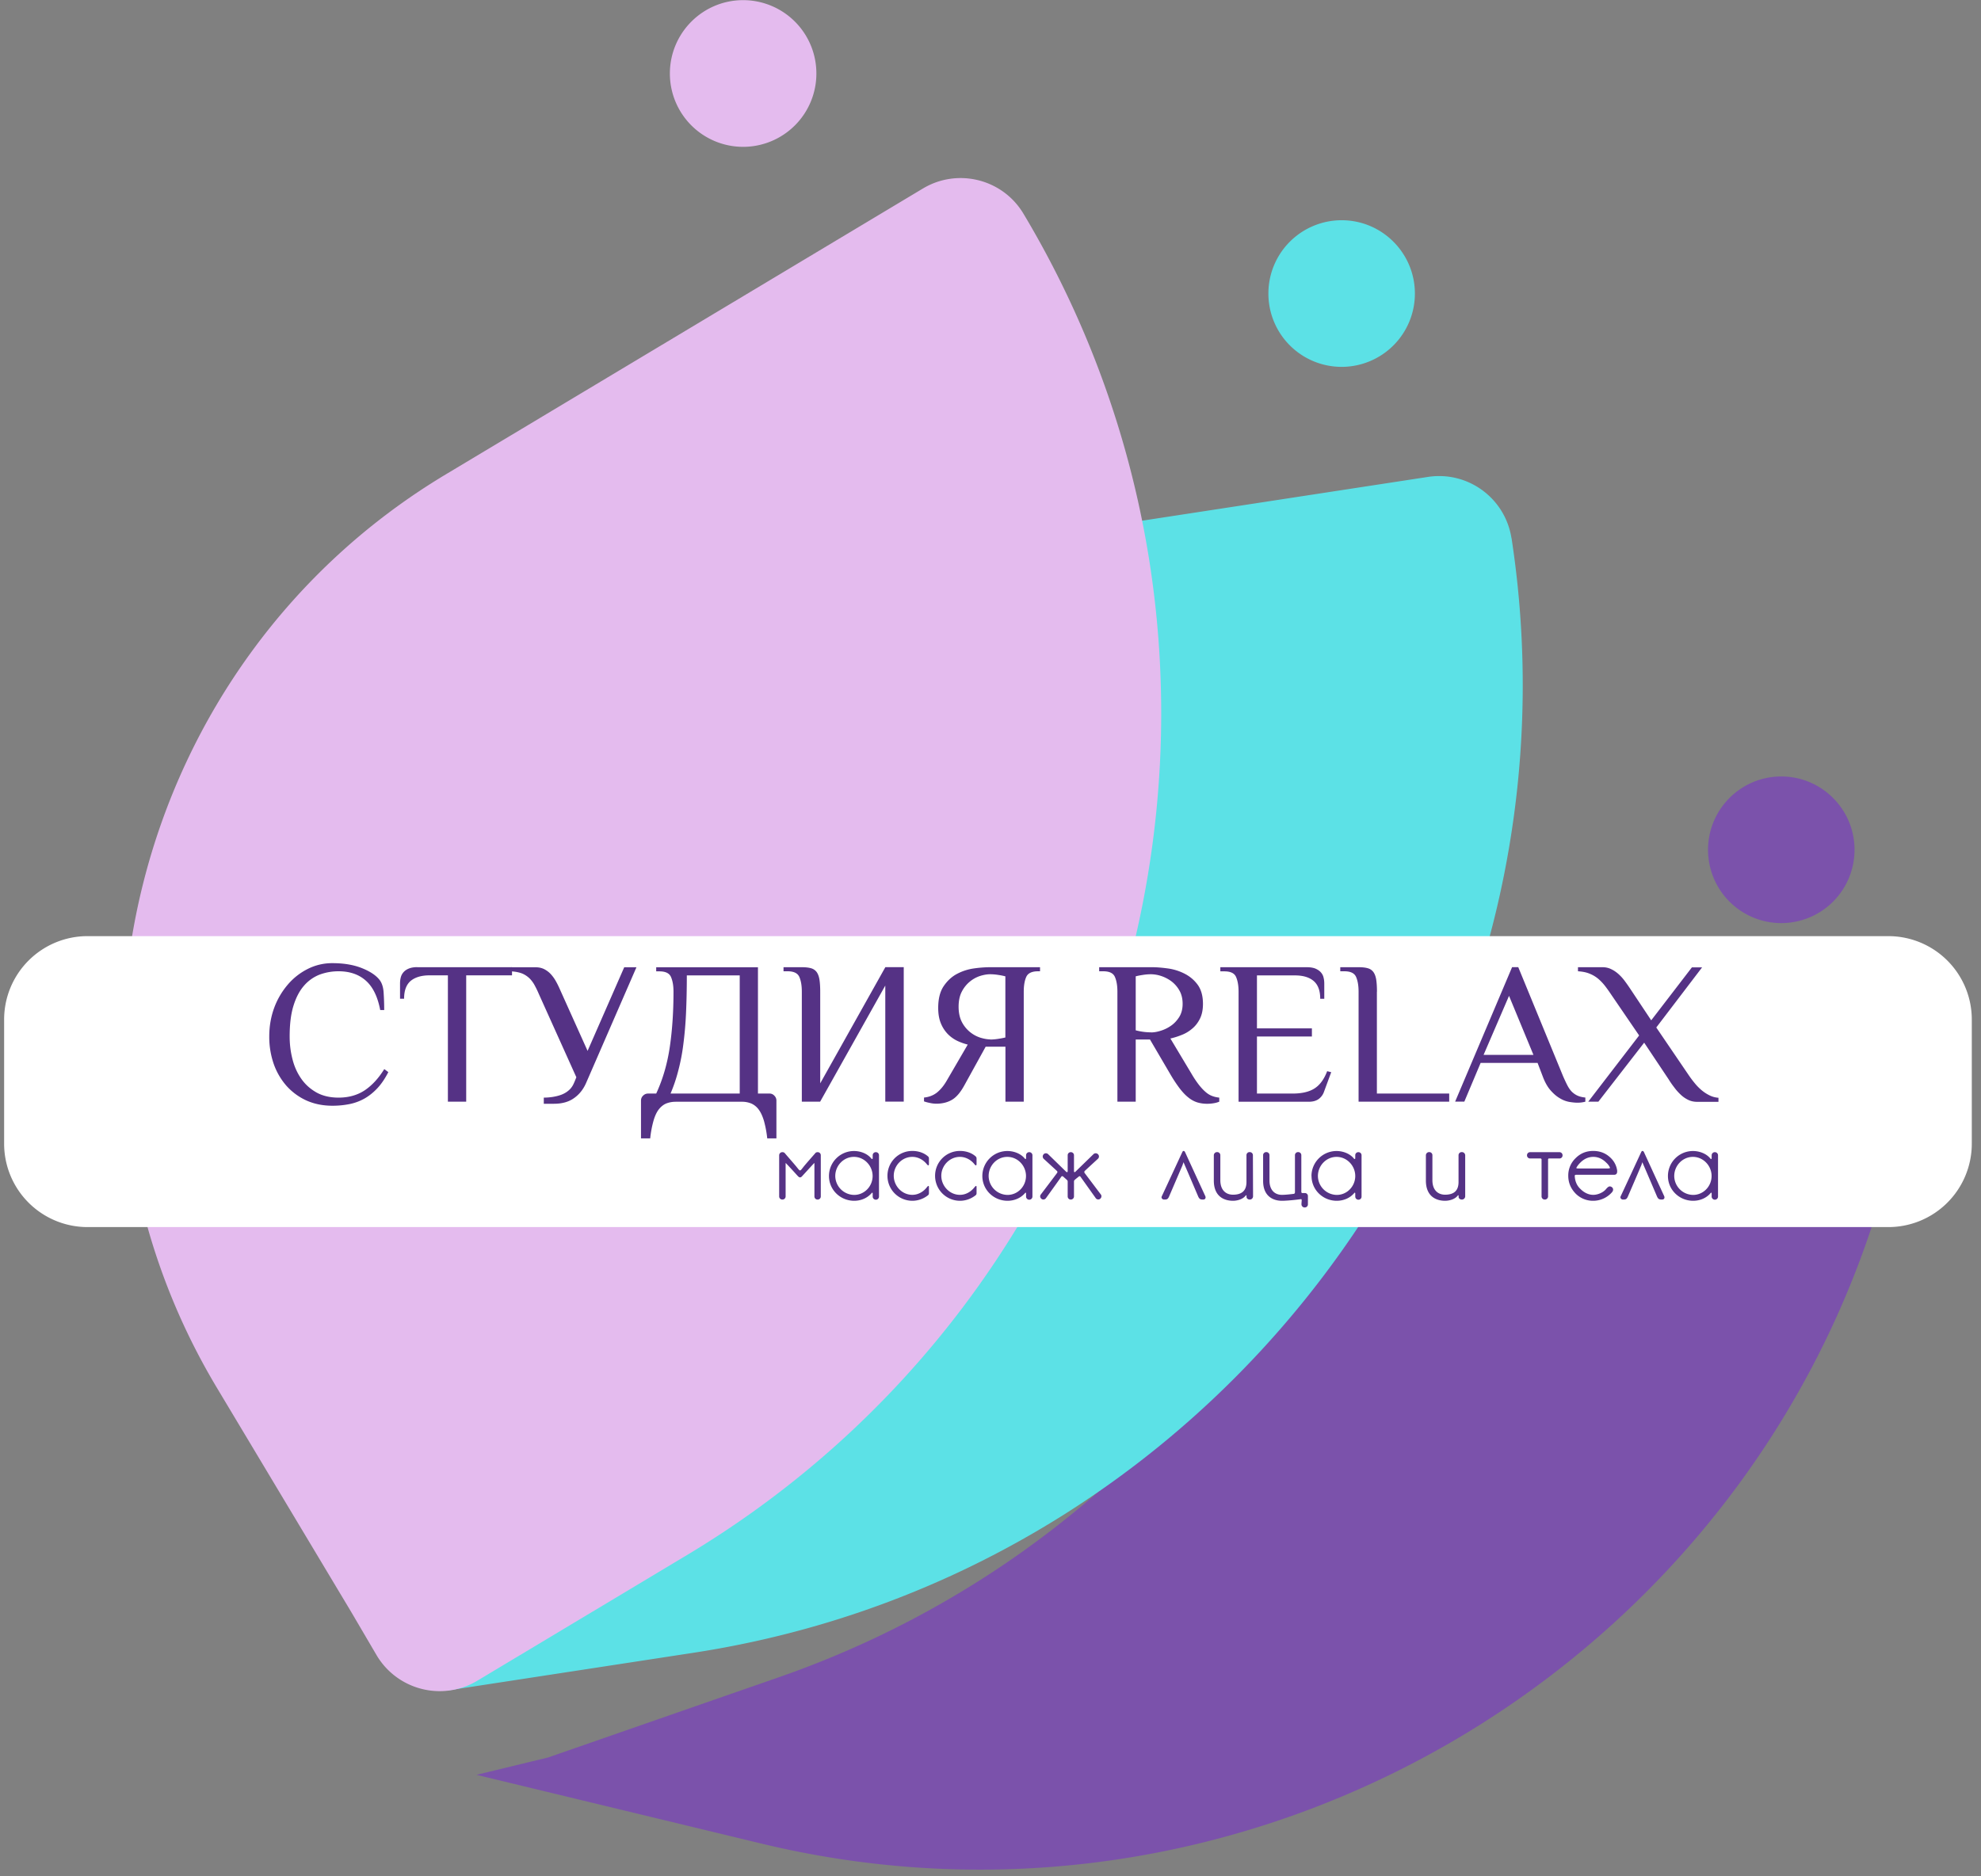
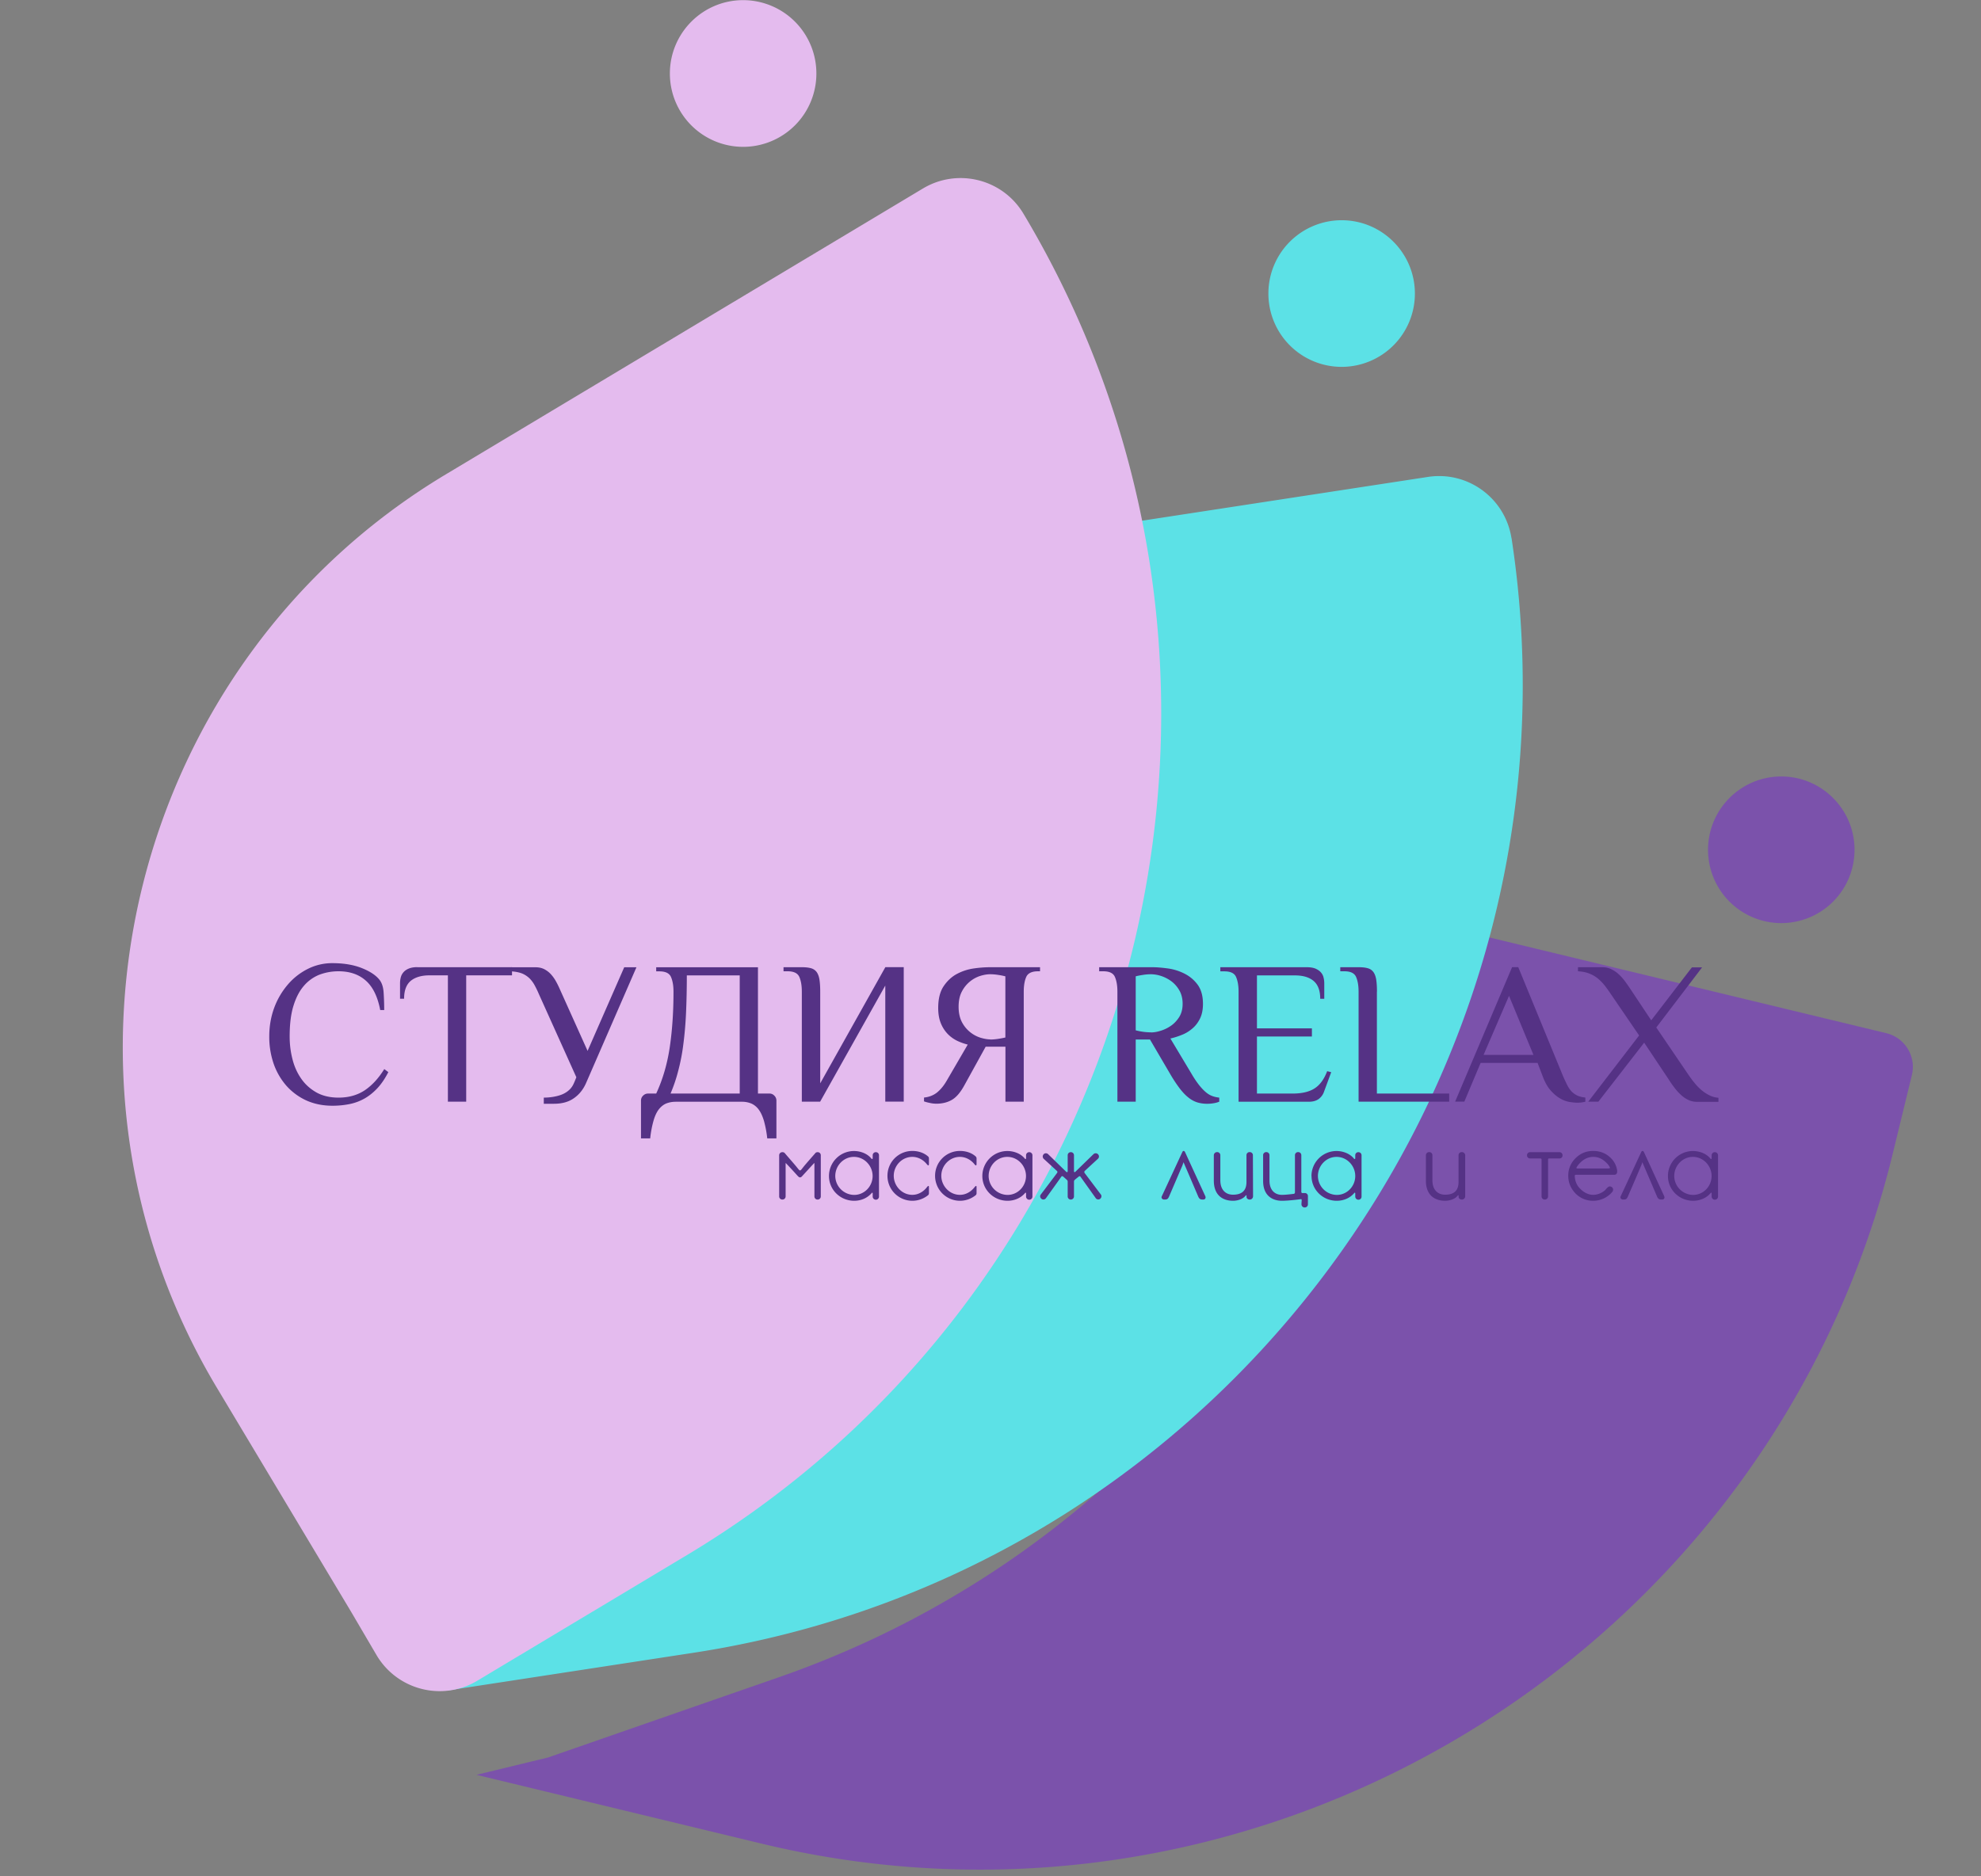
<svg xmlns="http://www.w3.org/2000/svg" width="190" height="180" fill="none">
  <rect width="100%" height="100%" fill="#808080" stroke="none" />
  <g clip-path="url(#a)">
    <mask id="b" style="mask-type:luminance" maskUnits="userSpaceOnUse" x="0" y="0" width="190" height="180">
      <path d="M189.519 0H0v180h189.519V0Z" fill="#fff" />
    </mask>
    <g mask="url(#b)">
      <path d="m45.7 170.263 27.33 6.596c48.123 11.606 96.989-18.313 108.582-66.496l1.757-7.221a3.33 3.33 0 0 0-2.458-4.03l-44.714-10.787c-5.734 32.456-28.352 61.047-61.5 72.577l-22.138 7.7" fill="#7B52AB" />
    </g>
    <path d="M144.965 51.616c-.604-3.83-4.179-6.45-8.004-5.865l-52.712 8.075C49.553 59.143 25.5 91.94 30.816 126.66l3.79 24.783.736 4.796c.597 3.829 4.186 6.456 8.011 5.865l23.16-3.551c34.689-5.317 62.117-29.314 73.634-60.192a93.142 93.142 0 0 0 4.825-46.745h-.007Z" fill="#5CE1E6" />
    <path d="M98.161 20.502c-1.992-3.336-6.31-4.413-9.642-2.419L42.77 45.5c-30.108 18.042-40.028 57.482-21.972 87.624l12.885 21.509 2.45 4.177a7.018 7.018 0 0 0 4.319 3.211 7.01 7.01 0 0 0 5.324-.785l20.104-12.051c30.108-18.042 46.443-50.644 45.45-83.586a93.053 93.053 0 0 0-13.169-45.097ZM78.3 7.054a7.029 7.029 0 0 1-7.025 7.033 7.029 7.029 0 0 1-7.026-7.033c0-3.885 3.145-7.04 7.026-7.04A7.029 7.029 0 0 1 78.3 7.047v.007Z" fill="#E4BBEE" />
    <path d="M177.87 81.521a7.028 7.028 0 0 1-7.025 7.033 7.028 7.028 0 0 1-7.025-7.033c0-3.885 3.151-7.033 7.025-7.033 3.874 0 7.025 3.155 7.025 7.033Z" fill="#7B52AB" />
    <path d="M135.704 28.16a7.029 7.029 0 0 1-7.025 7.034 7.029 7.029 0 0 1-7.026-7.033 7.029 7.029 0 0 1 7.026-7.034c3.88 0 7.025 3.156 7.025 7.034Z" fill="#5CE1E6" />
-     <path d="M181.117 89.805H8.396a8 8 0 0 0-8 8v11.911a8 8 0 0 0 8 8h172.721a8 8 0 0 0 8-8v-11.91a8 8 0 0 0-8-8Z" fill="#fff" />
    <path d="M36.856 96.894h-.39c-.242-1.279-.7-2.217-1.374-2.815-.666-.597-1.54-.903-2.624-.903-.639 0-1.242.111-1.812.32a3.803 3.803 0 0 0-1.492 1.056c-.43.487-.77 1.133-1.014 1.925-.25.8-.368 1.78-.368 2.954 0 .73.084 1.445.264 2.154.174.702.451 1.328.833 1.877.375.549.86.987 1.451 1.327.59.334 1.305.508 2.138.508.972 0 1.812-.237 2.513-.702.701-.473 1.326-1.147 1.875-2.037l.388.292c-.312.612-.66 1.126-1.041 1.536-.382.41-.798.744-1.236.994-.444.25-.923.431-1.437.535a8.297 8.297 0 0 1-1.652.16c-.923 0-1.763-.174-2.513-.514a5.791 5.791 0 0 1-1.909-1.418 6.429 6.429 0 0 1-1.215-2.113 7.937 7.937 0 0 1-.416-2.6c0-.979.16-1.89.472-2.744a7.317 7.317 0 0 1 1.305-2.231 6.114 6.114 0 0 1 1.923-1.508 5.184 5.184 0 0 1 2.353-.55c1.076 0 2.006.154 2.79.46.778.305 1.348.674 1.702 1.104.25.3.388.716.423 1.251.035.535.056 1.098.056 1.682h.007ZM40.028 92.787h9.08v.778h-4.394v12.121h-1.756v-12.12H41.2c-.777 0-1.381.18-1.812.534-.423.362-.631.932-.631 1.71h-.389v-1.466c0-.195.02-.39.07-.577a1.16 1.16 0 0 1 .256-.494c.125-.146.292-.264.507-.354.215-.09.486-.14.826-.14v.008Z" fill="#553285" />
    <path d="m55.079 103.837.2-.493-3.609-8.013a9.022 9.022 0 0 0-.375-.779 2.912 2.912 0 0 0-.479-.667 2.32 2.32 0 0 0-.701-.48c-.285-.118-.646-.194-1.083-.222v-.39h2.347c.312 0 .59.063.833.188.235.126.45.285.631.487.18.201.347.43.486.688.146.257.27.521.389.792l2.638 5.866 3.513-8.02h1.173l-4.804 11.043c-.27.639-.66 1.14-1.173 1.501-.507.369-1.153.549-1.937.549h-.972v-.59c.285 0 .576-.021.875-.07.298-.049.583-.118.847-.222.263-.105.506-.251.715-.445.208-.188.368-.431.486-.73v.007ZM64.312 104.907h6.636V93.572h-5.074c0 1.314-.028 2.53-.077 3.628a36 36 0 0 1-.264 3.03 18.81 18.81 0 0 1-.493 2.53 14.97 14.97 0 0 1-.728 2.147Zm8.393 0h1.082a.61.61 0 0 1 .48.202.65.65 0 0 1 .2.486v3.614h-.88a10.37 10.37 0 0 0-.313-1.675c-.132-.444-.299-.813-.5-1.084a1.768 1.768 0 0 0-.708-.584 2.329 2.329 0 0 0-.923-.173h-6.338c-.34 0-.646.062-.924.173-.27.119-.507.313-.715.584-.201.271-.368.64-.493 1.084a10.224 10.224 0 0 0-.312 1.675h-.882v-3.614c0-.194.063-.361.202-.486a.645.645 0 0 1 .479-.202h.777c.639-1.376 1.076-2.891 1.312-4.524s.347-3.384.347-5.247c0-.584-.083-1.056-.243-1.418-.16-.361-.534-.535-1.117-.535h-.299v-.39h9.76v12.121l.008-.007ZM84.909 105.686v-11.14l-6.248 11.14h-1.757V95.129c0-.584-.083-1.056-.242-1.418-.167-.361-.542-.535-1.125-.535h-.389v-.39h1.764c.34 0 .617.029.846.091a1 1 0 0 1 .549.348c.139.18.229.417.284.723.05.305.077.701.077 1.181v8.798l6.248-11.147h1.763v12.899h-1.763l-.007.007ZM96.433 105.686v-5.275h-1.896l-2.047 3.711c-.382.695-.778 1.154-1.208 1.397-.424.243-.917.361-1.486.361a2.82 2.82 0 0 1-.625-.076 4.036 4.036 0 0 1-.548-.146v-.368c.493-.049.91-.216 1.25-.487.333-.271.631-.632.895-1.077l2.048-3.517a5.67 5.67 0 0 1-.979-.347 3.284 3.284 0 0 1-.916-.647 3.187 3.187 0 0 1-.674-1.028c-.173-.41-.263-.91-.263-1.494 0-.87.173-1.571.527-2.092.354-.522.785-.918 1.291-1.182a4.884 4.884 0 0 1 1.597-.514 11.212 11.212 0 0 1 1.472-.118h4.88v.39h-.194c-.584 0-.965.18-1.125.534-.16.355-.243.827-.243 1.418v10.557h-1.756Zm-1.472-5.963c.25 0 .507-.021.77-.063.264-.041.5-.083.695-.132v-5.866a6.433 6.433 0 0 0-.695-.138 4.933 4.933 0 0 0-.77-.063c-.27 0-.576.049-.923.153a3.024 3.024 0 0 0-1.778 1.494c-.215.396-.319.897-.319 1.474 0 .576.111 1.077.32 1.473a3.048 3.048 0 0 0 1.777 1.494c.347.104.66.16.923.16v.014ZM110.393 99.042c.278 0 .583-.049.93-.16a3.48 3.48 0 0 0 .986-.48c.313-.215.576-.5.792-.84.215-.348.326-.765.326-1.266 0-.5-.111-.945-.326-1.306a2.87 2.87 0 0 0-.792-.883 3.528 3.528 0 0 0-.986-.493 3.23 3.23 0 0 0-.93-.153c-.243 0-.5.02-.77.063-.264.041-.5.083-.695.138v5.178a5.841 5.841 0 0 0 1.465.195v.007Zm1.854 4.01-1.951-3.33h-1.368v5.964h-1.756V95.129c0-.584-.083-1.056-.243-1.418-.16-.361-.534-.535-1.118-.535h-.388v-.39h5.074c.417 0 .903.036 1.465.112.555.07 1.09.23 1.597.48.507.25.944.597 1.291 1.063.347.459.528 1.084.528 1.862 0 .563-.098 1.036-.292 1.425-.194.39-.444.71-.757.966a3.473 3.473 0 0 1-1.013.598 7.147 7.147 0 0 1-1.062.334l2.048 3.419c.243.417.479.757.694 1.035.215.271.423.494.632.674.208.181.416.306.624.383.209.083.438.132.688.16v.389a2.228 2.228 0 0 1-.479.139 3.705 3.705 0 0 1-.695.062 3.26 3.26 0 0 1-.951-.139 2.595 2.595 0 0 1-.847-.472c-.277-.216-.548-.508-.833-.876a13.802 13.802 0 0 1-.888-1.348ZM117.03 92.787h8.316c.341 0 .618.048.834.139.215.097.381.208.506.354.125.14.216.306.257.494.049.187.07.382.07.577v1.466h-.389c0-.778-.208-1.348-.632-1.71-.423-.361-1.027-.535-1.805-.535h-3.631v5.08h5.27v.779h-5.27v5.476h3.416c.882 0 1.583-.16 2.096-.486.514-.32.924-.876 1.222-1.661l.389.097-.687 1.863a1.451 1.451 0 0 1-.514.709c-.236.173-.555.264-.944.264h-6.741V95.136c0-.584-.083-1.056-.243-1.418-.159-.361-.534-.535-1.117-.535h-.389v-.39l-.014-.006ZM132.059 95.136v9.771h6.936v.779h-8.692V95.129c0-.584-.083-1.056-.243-1.418-.166-.361-.534-.535-1.124-.535h-.389v-.39h1.763c.34 0 .625.029.847.091.229.056.41.174.548.348.139.18.23.417.285.723.049.305.076.701.076 1.181l-.007.007ZM152.053 105.297v.389a2.848 2.848 0 0 1-.778.097c-.215 0-.472-.028-.77-.076a2.627 2.627 0 0 1-.896-.348c-.305-.174-.604-.431-.902-.771-.292-.334-.542-.786-.75-1.349l-.486-1.271h-5.463l-1.562 3.711h-.882l5.463-12.9h.59l4.298 10.46c.159.362.305.675.437.925.139.257.291.465.458.618.174.153.354.271.549.348.201.083.43.132.701.16l-.007.007Zm-7.317-9.772-2.444 5.671h4.783l-2.346-5.67h.007ZM157.697 100.022l-4.395 5.664h-.972l4.881-6.352-2.735-4.004a13.51 13.51 0 0 0-.528-.736 4.72 4.72 0 0 0-.625-.667 3.004 3.004 0 0 0-.833-.508c-.319-.139-.701-.215-1.145-.243v-.39h2.346c.312 0 .604.063.868.202.264.126.507.3.729.508.222.208.423.438.604.695.187.25.361.507.527.757l1.951 2.933 3.902-5.08h.978l-4.394 5.768 3.124 4.594c.167.243.347.486.548.73.195.243.41.465.646.667.236.201.486.368.764.507.27.139.569.223.881.243v.39h-2.048c-.312 0-.604-.063-.867-.195a2.779 2.779 0 0 1-.729-.514 4.934 4.934 0 0 1-.611-.695 8.073 8.073 0 0 1-.521-.751l-2.346-3.516v-.007ZM78.432 110.53c-.16 0-.209.062-.236.097-.132.153-1.007 1.14-1.16 1.348-.138.167-.222.306-.305.306-.07 0-.167-.139-.305-.306-.16-.208-1.028-1.195-1.153-1.348-.014-.014-.076-.097-.222-.097h-.02a.3.3 0 0 0-.3.292v3.954c0 .167.133.299.3.299h.02a.3.3 0 0 0 .299-.299v-3.148c0-.084.034-.035.048-.021.354.368.847.91 1.097 1.188.104.105.153.153.236.153.09 0 .146-.048.236-.153.257-.278.75-.82 1.09-1.188.02-.014.055-.063.055.021v3.148c0 .167.132.299.292.299h.028a.295.295 0 0 0 .291-.299v-3.954a.293.293 0 0 0-.291-.292ZM79.508 112.816c0 1.328 1.09 2.377 2.416 2.377.673 0 1.284-.271 1.694-.757.02-.028.083-.049.083.069v.285a.3.3 0 0 0 .291.299h.021c.16 0 .292-.132.292-.299v-3.968a.293.293 0 0 0-.292-.292h-.02a.293.293 0 0 0-.292.292v.278c0 .125-.09.09-.125.048-.368-.465-1.02-.729-1.673-.729a2.398 2.398 0 0 0-2.395 2.404v-.007Zm.604 0c0-.994.798-1.835 1.79-1.835.994 0 1.792.848 1.792 1.835s-.785 1.814-1.77 1.814a1.832 1.832 0 0 1-1.812-1.814ZM88.942 113.838c-.326.452-.847.785-1.437.785-.993 0-1.784-.848-1.784-1.828 0-.98.791-1.814 1.784-1.814.556 0 1.048.285 1.382.695.152.195.208.126.208-.013v-.529c0-.09-.035-.153-.076-.187-.403-.362-.952-.535-1.514-.535a2.379 2.379 0 0 0-2.388 2.383 2.39 2.39 0 0 0 2.388 2.398c.57 0 1.097-.208 1.507-.535.055-.049.083-.104.083-.202v-.583c0-.16-.097-.105-.153-.028v-.007ZM93.51 113.838c-.333.452-.84.785-1.444.785-.986 0-1.784-.848-1.784-1.828 0-.98.798-1.814 1.784-1.814.555 0 1.055.285 1.388.695.146.195.209.126.209-.013v-.529a.26.26 0 0 0-.077-.187c-.395-.362-.95-.535-1.513-.535a2.379 2.379 0 0 0-2.388 2.383 2.39 2.39 0 0 0 2.388 2.398c.57 0 1.097-.208 1.507-.535.055-.049.083-.104.083-.202v-.583c0-.16-.097-.105-.146-.028l-.007-.007ZM94.218 112.816c0 1.328 1.09 2.377 2.416 2.377.666 0 1.291-.271 1.694-.757.02-.028.083-.049.083.069v.285c0 .16.132.299.299.299h.014c.16 0 .298-.132.298-.299v-3.968a.3.3 0 0 0-.299-.292h-.013a.3.3 0 0 0-.299.292v.278c0 .125-.09.09-.118.048-.368-.465-1.027-.729-1.68-.729a2.398 2.398 0 0 0-2.395 2.404v-.007Zm.604 0c0-.994.791-1.835 1.791-1.835 1 0 1.791.848 1.791 1.835s-.784 1.814-1.77 1.814a1.832 1.832 0 0 1-1.812-1.814ZM105.582 114.588s-1.513-2.008-1.562-2.071c-.034-.069-.027-.132.021-.187.049-.049 1.264-1.168 1.264-1.168a.295.295 0 0 0 .02-.417l-.02-.021a.31.31 0 0 0-.417-.014s-1.666 1.62-1.742 1.696c-.084.077-.139.042-.139-.062v-1.522a.294.294 0 0 0-.292-.292h-.021a.289.289 0 0 0-.291.292v1.522c0 .104-.056.139-.146.062-.083-.076-1.742-1.696-1.742-1.696a.31.31 0 0 0-.417.014l-.014.021a.31.31 0 0 0 .014.417s1.222 1.119 1.27 1.168c.056.055.07.118.021.187-.034.056-1.562 2.071-1.562 2.071a.285.285 0 0 0 .056.41l.014.021c.139.091.312.063.416-.069 0 0 1.444-2.002 1.479-2.071.049-.056.111-.063.174-.014.034.035.256.222.36.327.049.027.077.097.077.159v1.425c0 .167.132.299.291.299h.021a.3.3 0 0 0 .292-.299v-1.425c0-.062.028-.132.069-.159.111-.105.347-.285.396-.327.049-.049.125-.035.16.021l1.464 2.057c.091.132.285.16.417.069l.014-.02a.297.297 0 0 0 .055-.411v.007ZM111.643 115.075h.055c.236 0 .313-.049.417-.264l1.256-2.926c.035-.07.084-.222.105-.278.048-.139.034-.132.09.014.034.069.09.215.118.271.09.201 1.249 2.919 1.249 2.919.091.174.16.264.417.264h.048c.216 0 .271-.174.202-.334-.07-.139-1.944-4.225-1.944-4.225-.076-.139-.194-.139-.257 0 0 0-1.888 4.079-1.971 4.246-.084.174.076.313.208.313h.007ZM118.259 115.193c.381 0 .944-.132 1.221-.507.028-.042.077-.021.077.021v.118c0 .139.139.25.291.25h.035c.16 0 .299-.139.299-.313l-.014-3.933a.298.298 0 0 0-.299-.306h-.021a.294.294 0 0 0-.298.306v2.564c0 .806-.417 1.216-1.291 1.216-.674 0-1.215-.431-1.215-1.39v-2.39a.297.297 0 0 0-.292-.306h-.028a.308.308 0 0 0-.305.306v2.425c0 1.501.958 1.939 1.84 1.939ZM125.131 114.449h-.236c-.028 0-.083-.027-.083-.118v-3.516a.294.294 0 0 0-.292-.292h-.027a.294.294 0 0 0-.292.292v3.544c0 .104-.042.153-.104.167-.229.028-.757.097-1.152.097-.66 0-1.188-.438-1.188-1.376v-2.432a.293.293 0 0 0-.291-.292h-.028a.293.293 0 0 0-.291.292v2.474c0 1.466.951 1.904 1.804 1.904.556 0 1.507-.111 1.798-.153.056-.007.098 0 .098.097 0 .105-.021.237-.021.404 0 .145.132.291.291.291h.035c.16 0 .292-.132.292-.291v-.8a.29.29 0 0 0-.292-.292h-.021ZM125.791 112.816c0 1.328 1.09 2.377 2.416 2.377.673 0 1.291-.271 1.694-.757.02-.028.083-.049.083.069v.285a.3.3 0 0 0 .291.299h.021a.29.29 0 0 0 .292-.299v-3.968a.294.294 0 0 0-.292-.292h-.021a.289.289 0 0 0-.291.292v.278c0 .125-.097.09-.125.048-.368-.465-1.028-.729-1.673-.729a2.404 2.404 0 0 0-2.402 2.404l.007-.007Zm.611 0c0-.994.798-1.835 1.791-1.835.992 0 1.791.848 1.791 1.835s-.785 1.814-1.77 1.814a1.832 1.832 0 0 1-1.812-1.814ZM138.599 115.193c.382 0 .944-.132 1.222-.507.028-.042.076-.021.076.021v.118c0 .139.146.25.299.25h.027c.16 0 .306-.139.306-.313v-3.933a.316.316 0 0 0-.319-.306h-.014a.3.3 0 0 0-.306.306v2.564c0 .806-.416 1.216-1.291 1.216-.673 0-1.215-.431-1.215-1.39v-2.39a.297.297 0 0 0-.291-.306h-.028a.309.309 0 0 0-.306.306v2.425c0 1.501.958 1.939 1.84 1.939ZM149.567 110.53h-2.818a.294.294 0 0 0-.292.292v.02c0 .16.132.292.292.292h1.007a.1.1 0 0 1 .097.098v3.544a.3.3 0 0 0 .298.299h.028c.16 0 .299-.139.299-.299v-3.544c0-.049.034-.098.083-.098h1.013a.29.29 0 0 0 .292-.292v-.02a.294.294 0 0 0-.292-.292h-.007ZM155.107 112.323a2.063 2.063 0 0 0-.597-1.216c-.472-.473-1.034-.695-1.701-.695-.666 0-1.221.222-1.693.695a2.289 2.289 0 0 0-.702 1.688c0 .661.243 1.224.702 1.703a2.334 2.334 0 0 0 1.693.695c.667 0 1.347-.292 1.812-.834.132-.16.132-.368-.041-.486-.216-.132-.347-.035-.57.229-.222.264-.722.521-1.201.521-.479 0-.909-.236-1.249-.584-.313-.298-.486-.695-.521-1.167-.014-.139.014-.174.153-.174h3.631c.263 0 .298-.236.277-.382l.007.007Zm-.833-.23h-2.915c-.16 0-.202-.006-.132-.132a2.21 2.21 0 0 1 .333-.417c.347-.354.763-.563 1.256-.563s.903.209 1.25.563c.132.119.229.244.298.369.049.097.112.173-.09.173v.007ZM155.649 115.075h.055c.236 0 .313-.049.417-.264 0 0 1.18-2.731 1.256-2.926.035-.07.091-.222.104-.278.049-.139.035-.132.091.014.034.069.09.215.118.271.09.201 1.249 2.919 1.249 2.919.091.174.16.264.424.264h.048c.216 0 .271-.174.202-.334-.07-.139-1.944-4.225-1.944-4.225-.076-.139-.194-.139-.257 0 0 0-1.888 4.079-1.972 4.246-.083.174.077.313.209.313ZM159.974 112.816c0 1.328 1.09 2.377 2.416 2.377.673 0 1.291-.271 1.693-.757.021-.028.084-.049.084.069v.285c0 .16.139.299.298.299h.014c.16 0 .299-.132.299-.299v-3.968a.3.3 0 0 0-.299-.292h-.014a.3.3 0 0 0-.298.292v.278c0 .125-.091.09-.118.048-.368-.465-1.028-.729-1.68-.729a2.398 2.398 0 0 0-2.395 2.404v-.007Zm.604 0c0-.994.798-1.835 1.791-1.835.992 0 1.791.848 1.791 1.835s-.785 1.814-1.77 1.814a1.832 1.832 0 0 1-1.812-1.814Z" fill="#553285" />
  </g>
  <defs>
    <clipPath id="a">
      <path fill="#fff" d="M0 0h189.519v180H0z" />
    </clipPath>
  </defs>
</svg>